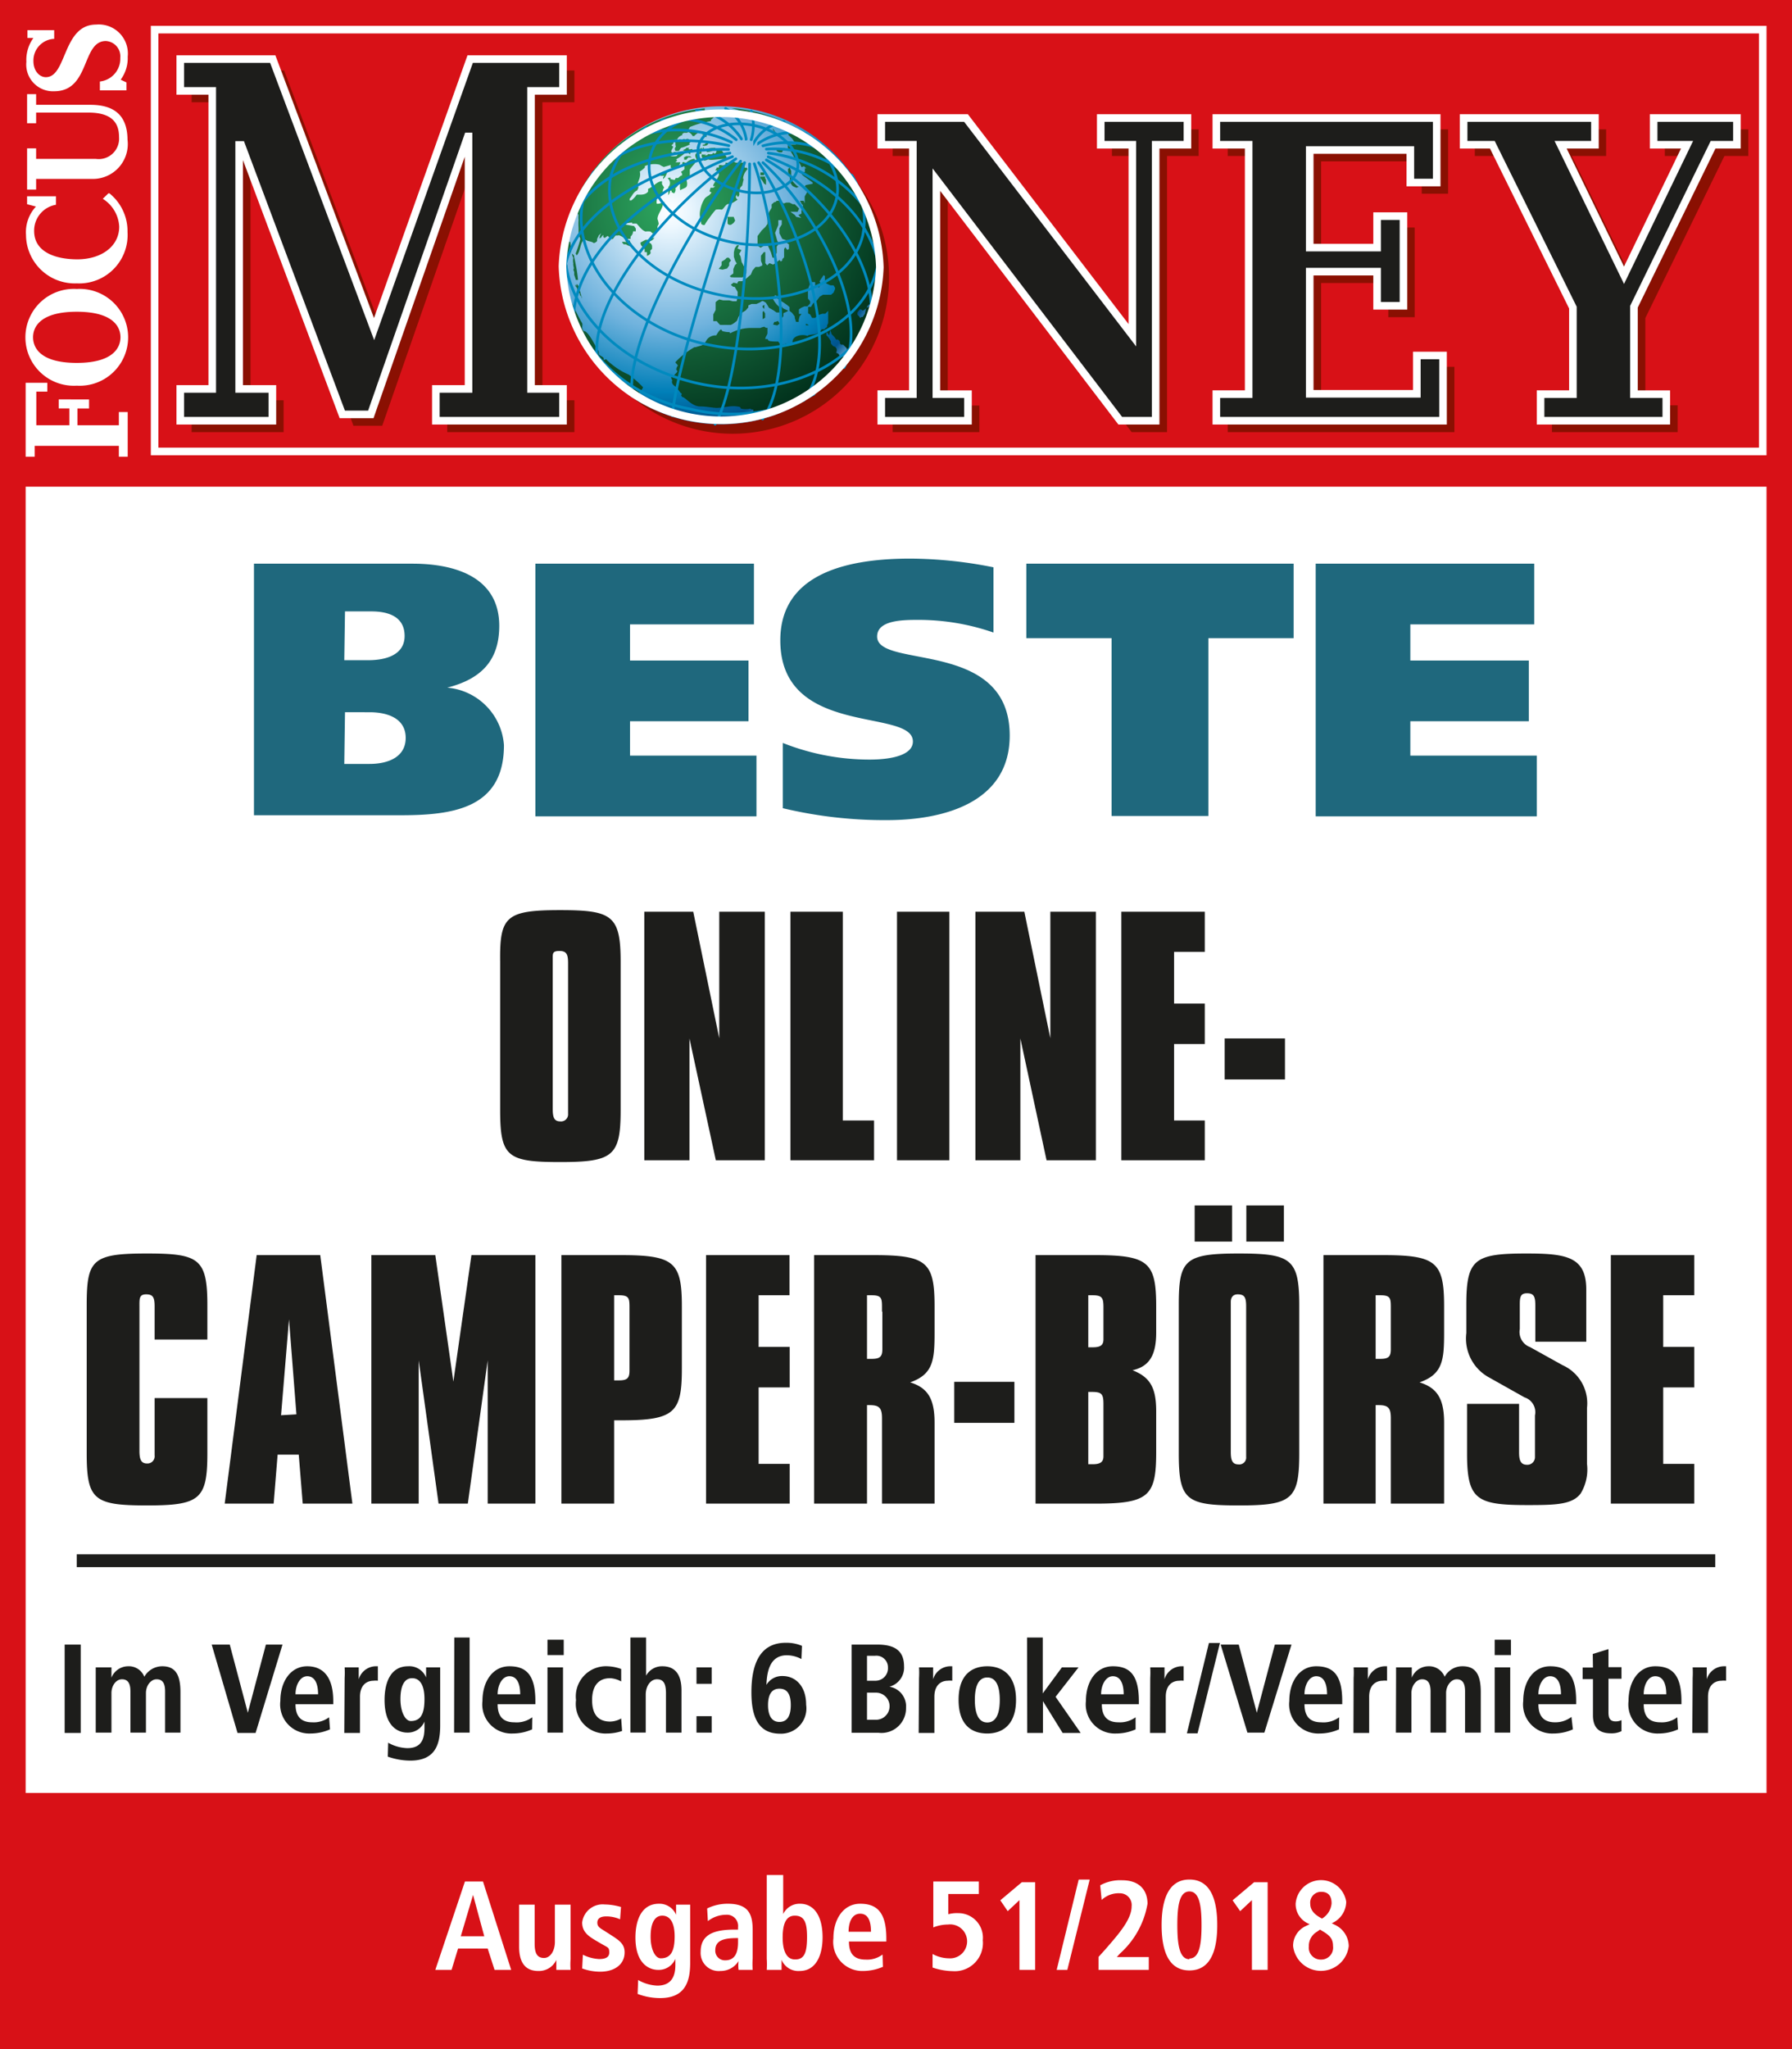
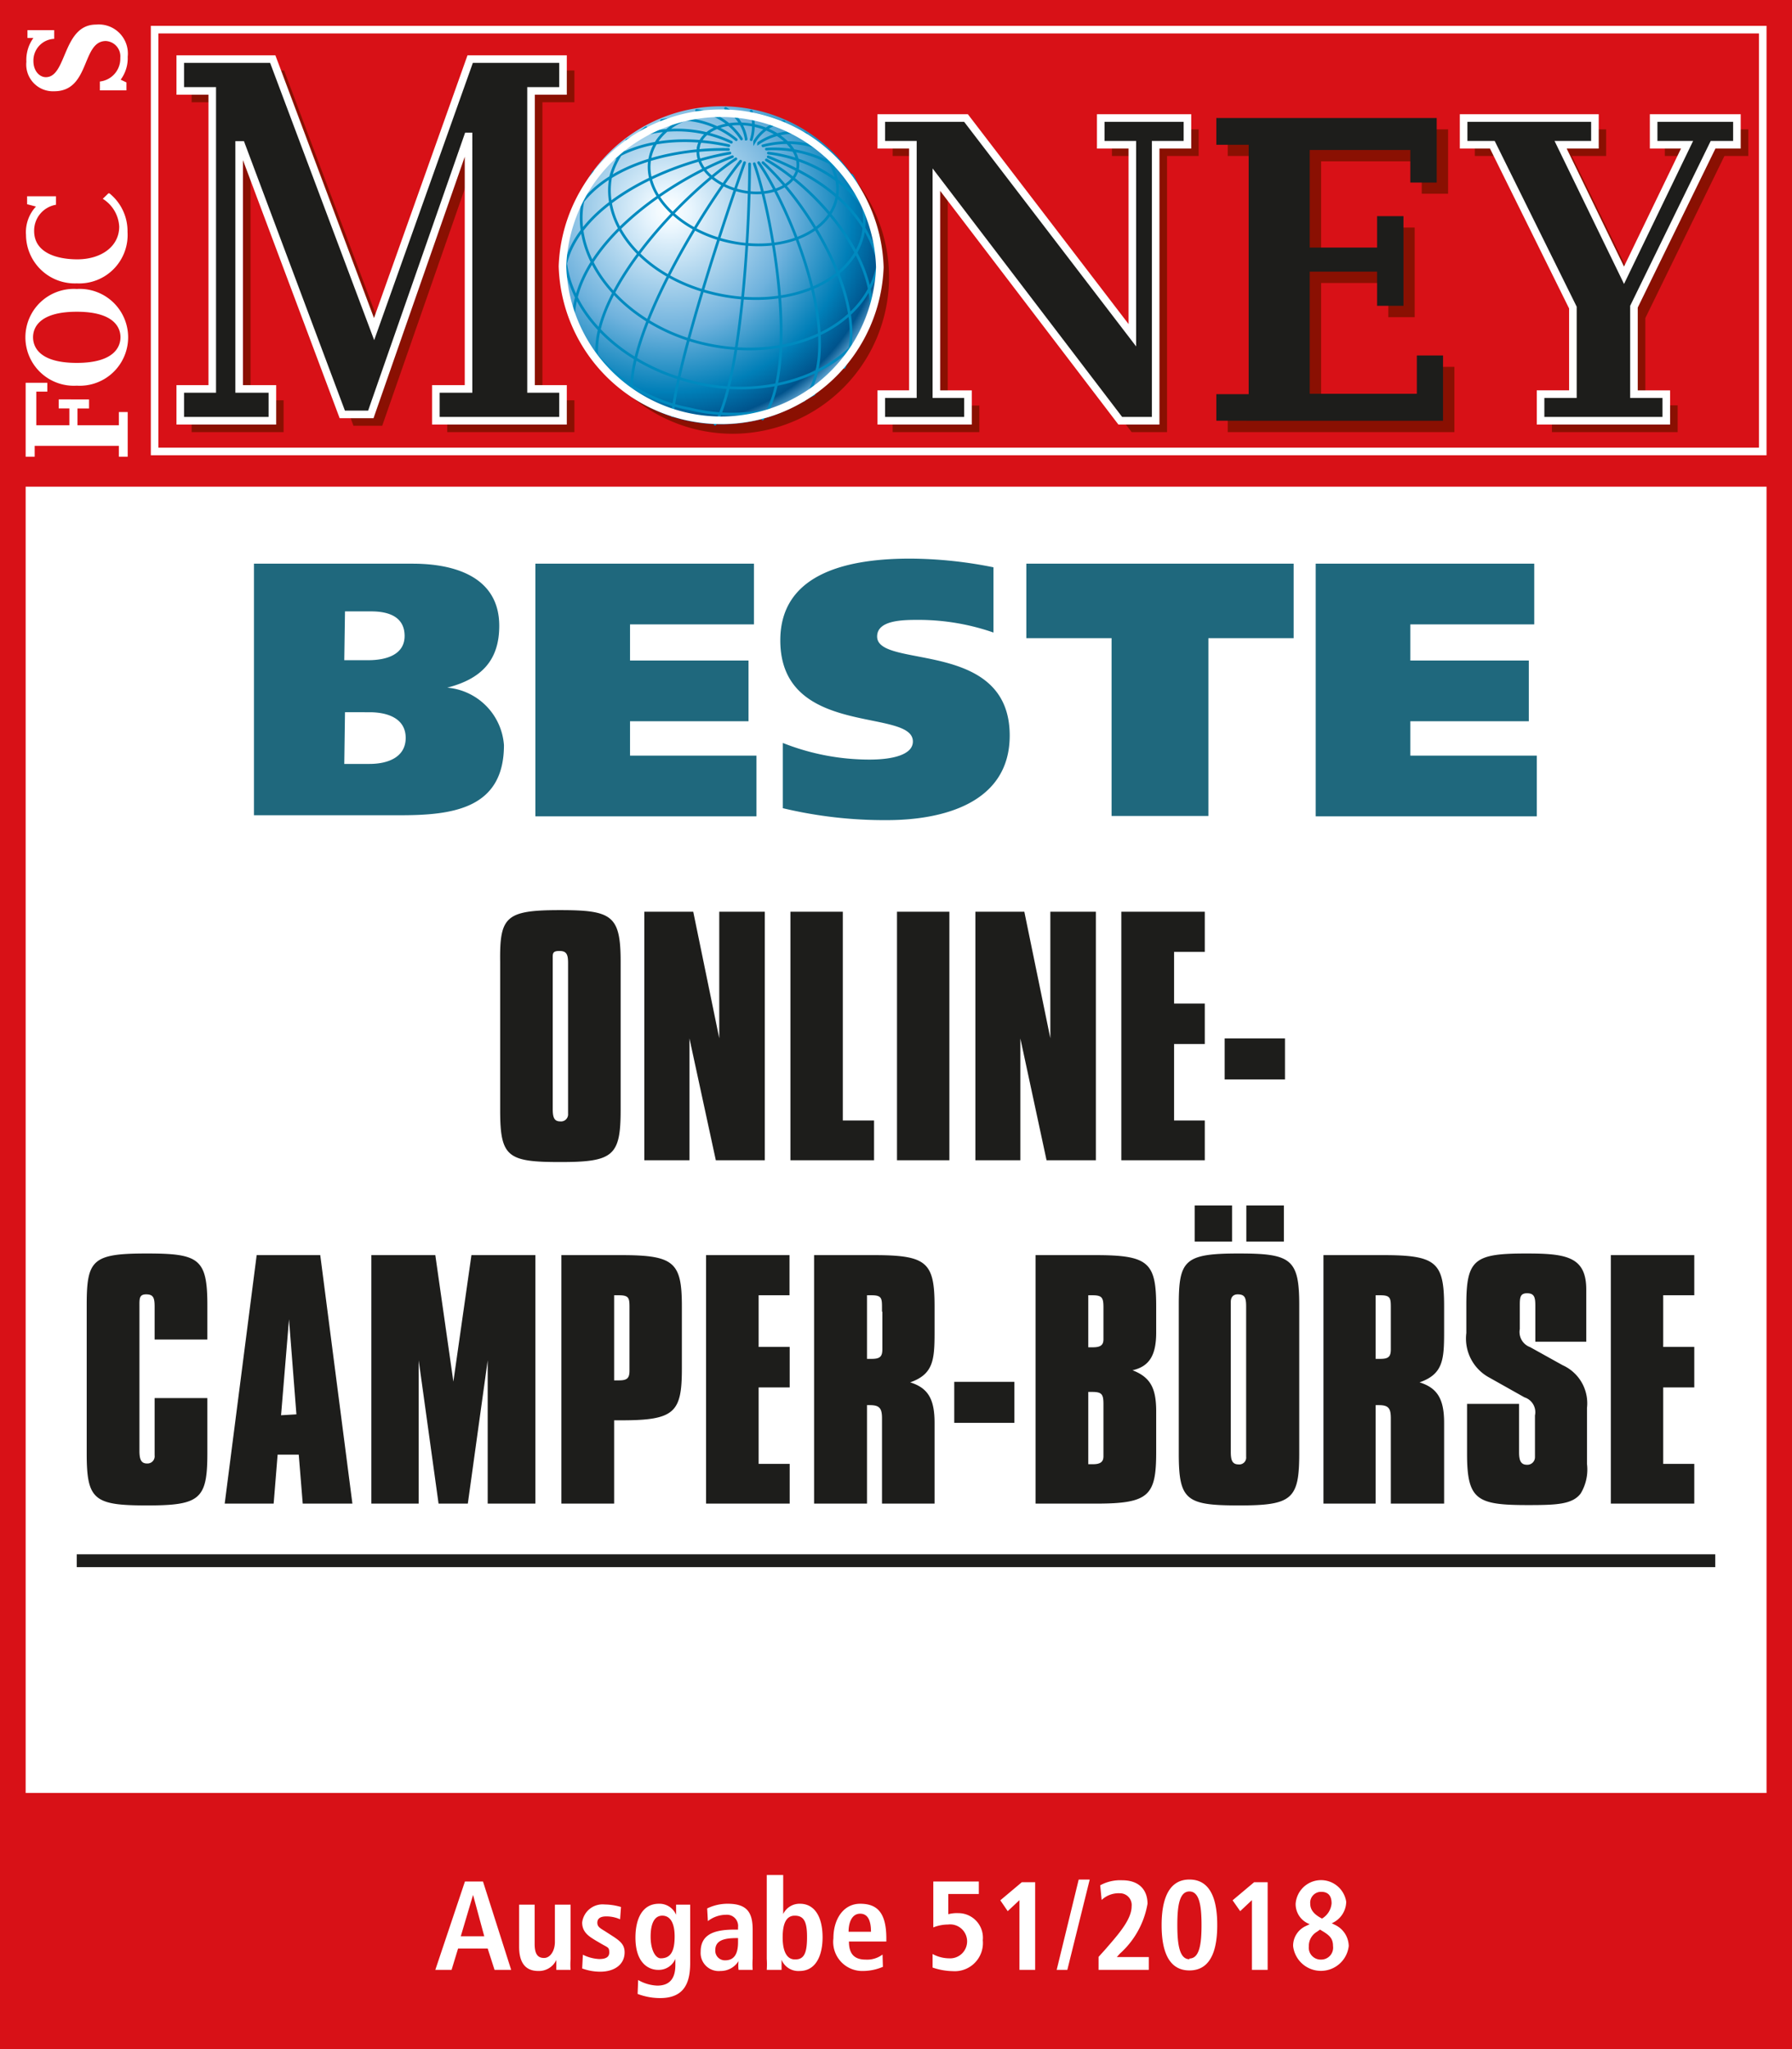
<svg xmlns="http://www.w3.org/2000/svg" id="Hilfslinien" viewBox="0 0 99.21 113.39">
  <defs>
    <style>.cls-2,.cls-8{fill:#fff}.cls-7{fill:none}.cls-5{fill:#8a1002}.cls-8{fill-rule:evenodd}.cls-6{fill:#1d1d1b}.cls-7{stroke:#fff;stroke-width:.42px;stroke-miterlimit:3.86}.cls-13{fill:#1f687d}</style>
    <radialGradient id="radial-gradient" cx="10.28" cy="10.48" r="10.51" gradientTransform="matrix(1.22 0 0 1.21 24.52 -1.03)" gradientUnits="userSpaceOnUse">
      <stop offset="0" stop-color="#fff" />
      <stop offset=".08" stop-color="#ecf7fe" />
      <stop offset=".52" stop-color="#6fb2dd" />
      <stop offset=".79" stop-color="#007fb8" />
      <stop offset=".93" stop-color="#00538c" />
      <stop offset="1" stop-color="#6fb2dd" />
    </radialGradient>
    <radialGradient id="radial-gradient-2" cx="12.51" cy="8.4" r="12.7" gradientTransform="matrix(1.19 0 0 1.19 22.36 1.28)" gradientUnits="userSpaceOnUse">
      <stop offset=".01" stop-color="#2ea860" />
      <stop offset=".86" stop-color="#002f1b" />
      <stop offset="1" stop-color="#445947" />
    </radialGradient>
  </defs>
  <path fill="#d81117" d="M0 0h99.21v113.39H0z" />
  <path class="cls-2" d="M1.42 26.93H97.8v72.28H1.42zM27 107.82h-1.64L25 109h-.9l1.64-4.89h1L28.3 109h-.92zm-.19-.68l-.62-2.29-.68 2.29zM31.59 108.41a3.51 3.51 0 0 0 0 .59h-.79v-.55a1.06 1.06 0 0 1-1 .61c-.82 0-1.06-.61-1.06-1.34v-2.33h.86v2.17c0 .55.16.78.52.78s.6-.42.6-.88v-2.07h.87zM32.27 108.16a2.26 2.26 0 0 0 .9.24c.32 0 .56-.08.56-.36s-.06-.27-.38-.45l-.36-.21c-.36-.22-.76-.45-.76-1a1.14 1.14 0 0 1 1.25-1 3.3 3.3 0 0 1 .9.14l-.05.68a1.9 1.9 0 0 0-.76-.16c-.35 0-.5.13-.5.35s.15.3.41.46l.42.27c.45.29.68.49.68.91 0 .67-.56 1.07-1.35 1.07a2.87 2.87 0 0 1-1-.18zM35.33 109.56a2.3 2.3 0 0 0 1.06.31c.82 0 1-.57 1-1.14v-.34a1 1 0 0 1-.95.61c-.5 0-1.26-.34-1.26-1.79 0-1 .36-1.87 1.3-1.87a1 1 0 0 1 .95.61v-.56h.78v3.23c0 1.13-.35 1.94-1.67 1.94a3.55 3.55 0 0 1-1.24-.23zm1.25-1.2c.55 0 .77-.39.77-1.21s-.29-1.16-.7-1.15-.63.42-.63 1.16.27 1.2.56 1.2zM39.15 105.6a2.58 2.58 0 0 1 1.14-.26c1.12 0 1.38.54 1.38 1.45v1.57a4.61 4.61 0 0 0 0 .64h-.78a1.85 1.85 0 0 1 0-.49 1.16 1.16 0 0 1-1 .55 1 1 0 0 1-1.1-1.06c0-1 .8-1.23 1.9-1.23h.17v-.13a.62.62 0 0 0-.67-.69 1.66 1.66 0 0 0-1 .35zm1.71 1.64h-.08c-.74 0-1.18.15-1.18.67a.53.53 0 0 0 .55.56c.52 0 .71-.39.71-1zM43.36 103.75v2.16a1 1 0 0 1 .93-.57c.78 0 1.25.68 1.25 1.86 0 1-.37 1.86-1.27 1.86a1 1 0 0 1-1-.62v.56h-.82a4.78 4.78 0 0 0 0-.62v-4.63zm.68 4.67c.51 0 .64-.42.64-1.25S44.51 106 44 106s-.67.51-.67 1.21.2 1.21.67 1.21zM48.88 108.83a2.81 2.81 0 0 1-1.08.23 1.61 1.61 0 0 1-1.66-1.81c0-1.08.57-1.91 1.48-1.91s1.45.45 1.45 1.92v.17H47c0 .62.24 1 .92 1a1.41 1.41 0 0 0 .94-.28zm-.66-1.94q0-1-.6-1c-.45 0-.64.48-.64 1zM54.19 104.11v.69H52.5v1.12a1.81 1.81 0 0 1 .55-.06 1.36 1.36 0 0 1 1.36 1.5 1.56 1.56 0 0 1-1.66 1.71 3.63 3.63 0 0 1-1.12-.2v-.75a1.93 1.93 0 0 0 .91.24.94.94 0 1 0-.06-1.87 2.19 2.19 0 0 0-.81.16v-2.54zM56.44 105.14l-.65.61-.41-.6 1.19-1h.74V109h-.87zM59.72 104h.61l-1.24 5h-.59zM60.82 108.28l.37-.41c.71-.82 1.46-1.65 1.46-2.39a.65.65 0 0 0-.66-.72 1.37 1.37 0 0 0-1 .37l-.08-.81a2.3 2.3 0 0 1 1.21-.28c1 0 1.41.59 1.41 1.3A4.79 4.79 0 0 1 62 108.1l-.17.19h1.77v.71h-2.78zM65.85 104c1.27 0 1.54 1.31 1.54 2.52s-.27 2.51-1.54 2.51-1.54-1.31-1.54-2.51.28-2.52 1.54-2.52zm0 4.37c.55 0 .67-.78.67-1.85s-.12-1.86-.67-1.86-.67.78-.67 1.86.12 1.89.67 1.89zM69.31 105.14l-.65.61-.42-.6 1.19-1h.75V109h-.87zM72.26 106.59l.25-.12a1.18 1.18 0 0 1-.78-1.13 1.41 1.41 0 0 1 2.8-.11 1.32 1.32 0 0 1-.8 1.19l.18.09a1.32 1.32 0 0 1 .76 1.17 1.55 1.55 0 0 1-3.08 0 1.2 1.2 0 0 1 .67-1.09zm.87 1.84a.66.66 0 0 0 .67-.75c0-.38-.16-.57-.54-.8l-.18-.11-.17.12a.91.91 0 0 0-.45.81.66.66 0 0 0 .67.73zm.06-2.27a1.08 1.08 0 0 0 .53-.84c0-.4-.17-.64-.58-.64a.6.6 0 0 0-.6.67c0 .41.34.65.65.81z" />
  <path id="Linie" stroke="#1d1d1b" stroke-width=".71" fill="none" d="M4.25 86.36h90.71" />
  <path d="M31.9 15.38A8.66 8.66 0 1 1 40.56 24a8.66 8.66 0 0 1-8.66-8.66" fill-rule="evenodd" fill="#8a1002" />
  <path class="cls-5" d="M49.42 22.44h1.75V8.63h-1.75V7.16h4.69l9.21 12.02V8.63h-1.76V7.16h4.8v1.47h-1.75v15.28h-1.96L52.47 10.57v11.87h1.75v1.47h-4.8v-1.47zM10.61 22.15h1.77V5.66h-1.77V3.9h5.12l5.61 14.93L26.66 3.9h5.14v1.76h-1.77v16.49h1.77v1.76h-7.04v-1.76h1.81V8.18h-.05l-5.36 15.38h-1.59L13.98 8.65h-.11v13.5h1.83v1.76h-5.09v-1.76zM67.97 22.43h1.79V8.63h-1.79V7.16h12.2v3.56h-1.46V8.93h-5.57v5.4h3.72v-1.74h1.46v4.96h-1.46v-1.89h-3.72v6.48h5.92V20.3h1.46v3.61H67.97v-1.48zM85.92 22.43h1.79v-4.79l-4.47-9.01h-1.59V7.16h7.27v1.47h-1.9l3.52 7.22 3.49-7.22h-1.86V7.16h4.62v1.47h-1.32l-4.38 8.97v4.83h1.79v1.48h-6.96v-1.48z" />
  <path class="cls-6" d="M9.98 21.52h1.77V5.03H9.98V3.27h5.12l5.61 14.94 5.32-14.94h5.14v1.76H29.4v16.49h1.77v1.76h-7.04v-1.76h1.81V7.55h-.04l-5.37 15.38h-1.58L13.36 8.02h-.12v13.5h1.84v1.76h-5.1v-1.76z" />
  <path class="cls-7" d="M9.98 21.52h1.77V5.03H9.98V3.27h5.12l5.61 14.94 5.32-14.94h5.14v1.76H29.4v16.49h1.77v1.76h-7.04v-1.76h1.81V7.55h-.04l-5.37 15.38h-1.58L13.36 8.02h-.12v13.5h1.84v1.76h-5.1v-1.76z" />
  <path class="cls-6" d="M48.79 21.81h1.75V8.01h-1.75V6.53h4.69l9.21 12.02V8.01h-1.75V6.53h4.8v1.48h-1.76v15.27h-1.96L51.84 9.94v11.87h1.75v1.47h-4.8v-1.47z" />
  <path class="cls-7" d="M48.79 21.81h1.75V8.01h-1.75V6.53h4.69l9.21 12.02V8.01h-1.75V6.53h4.8v1.48h-1.76v15.27h-1.96L51.84 9.94v11.87h1.75v1.47h-4.8v-1.47z" />
  <path class="cls-6" d="M67.34 21.81h1.79V8.01h-1.79V6.53h12.2v3.57h-1.46V8.3h-5.57v5.4h3.73v-1.74h1.46v4.96h-1.46v-1.89h-3.73v6.76h5.93v-2.12h1.45v3.61H67.34v-1.47z" />
-   <path class="cls-7" d="M67.34 21.81h1.79V8.01h-1.79V6.53h12.2v3.57h-1.46V8.3h-5.57v5.4h3.73v-1.74h1.46v4.96h-1.46v-1.89h-3.73v6.76h5.93v-2.12h1.45v3.61H67.34v-1.47z" />
  <path class="cls-6" d="M85.29 21.81h1.79v-4.79l-4.46-9.01h-1.59V6.53h7.27v1.48h-1.9l3.51 7.22 3.49-7.22h-1.85V6.53h4.61v1.48h-1.32l-4.38 8.96v4.84h1.79v1.47h-6.96v-1.47z" />
  <path class="cls-7" d="M85.29 21.81h1.79v-4.79l-4.46-9.01h-1.59V6.53h7.27v1.48h-1.9l3.51 7.22 3.49-7.22h-1.85V6.53h4.61v1.48h-1.32l-4.38 8.96v4.84h1.79v1.47h-6.96v-1.47z" />
  <path class="cls-7" d="M8.56 1.64h89.03v23.34H8.56z" />
  <path class="cls-2" d="M7.07 25.27V22.8h-.49v.73H4.29v-.93h.64v-.5H3.25v.5h.59v.93H2.01v-1.86h.61v-.49h-1.2v4.09h.5v-.6h4.66v.6h.49z" />
-   <path class="cls-8" d="M2 10.49V9.9h3.12a1.93 1.93 0 0 0 1.94-2.17C7.05 6.3 6.23 5.8 5 5.8H2v-.59h-.5v1.61H2v-.59h2.9c1.38 0 1.69.65 1.69 1.35a1.13 1.13 0 0 1-1.3 1.21H2v-.58h-.5v2.28z" />
  <path class="cls-2" d="M1.5 10.86v.44l.49.13A2.08 2.08 0 0 0 1.44 13a2.7 2.7 0 0 0 2.81 2.68 2.68 2.68 0 0 0 2.81-2.85 2.68 2.68 0 0 0-1-2.13H6l-.31.3a1.93 1.93 0 0 1 .91 1.54c0 1.1-1 1.81-2.32 1.81-1.11 0-2.39-.35-2.39-1.57a1.45 1.45 0 0 1 1.21-1.45v-.47zM7 5v-.44l-.32-.15a2 2 0 0 0 .39-1.27 1.61 1.61 0 0 0-1.75-1.78c-1.86 0-1.61 2.91-2.78 2.91-.36 0-.69-.35-.69-.89A1.2 1.2 0 0 1 3 2.15v-.48H1.52v.43h.33a2.07 2.07 0 0 0-.39 1.32A1.48 1.48 0 0 0 3 5.05c2 0 1.51-2.78 2.86-2.78a.85.85 0 0 1 .8.93 1.27 1.27 0 0 1-1.13 1.31V5z" />
  <path class="cls-8" d="M4.25 17.25c2.15 0 2.42.95 2.42 1.41s-.27 1.42-2.42 1.42-2.42-.95-2.42-1.42.28-1.41 2.42-1.41m0 4.09a2.68 2.68 0 1 0 0-5.35 2.68 2.68 0 1 0 0 5.35" />
  <path d="M31.13 14.74a8.8 8.8 0 1 1 8.79 8.74 8.77 8.77 0 0 1-8.79-8.74z" fill="url(#radial-gradient)" />
-   <path d="M37.87 8.7l.13-.06h.2l.1.07h-.2l-.1.13h-.12zm.34-1.46h-.13v.07c.11 0 .22.13.27.22h.08a.74.74 0 0 1 .19-.16V7.3h-.08zm0 1.2h-.22.08l.07.05.07.06v-.07l.06-.07-.07-.05zm0-.1l.07.05.09-.06-.06-.09s-.15.06-.2 0l.05-.06h-.17c0 .06-.12.1-.18.12a.42.42 0 0 0 .18.08.65.65 0 0 0 .23-.04zm.55.54a.18.18 0 0 0 0-.16l-.06-.06v-.15h.13v-.19h-.07a.22.22 0 0 1-.08.15h-.12c-.15.12 0 .33.06.45zm.09-.66v-.05l-.08.05-.06.06h.11a.41.41 0 0 1 .14-.12h.06-.05v.08h-.12a.37.37 0 0 0 .18 0zm2.5 1.07a.13.13 0 0 0-.12 0L41.17 9h-.44c-.21-.13-.23 0-.37 0a.5.5 0 0 1-.19 0v.08c-.17.15-.25 0-.37.07V9.27h-.13v.05l-.07.11h.08s.06.07.09.1a.26.26 0 0 1 0 .23c-.08.2-.29.41-.29.54h.12l-.11.09h-.15l-.06.2.11.06c-.13.21-.24.18-.37.33a1.74 1.74 0 0 0-.26.69 1 1 0 0 0 0 .37 1.9 1.9 0 0 1 .06.35l.1.06h.09a2.74 2.74 0 0 1 .26-.39 4.35 4.35 0 0 1 .36-.46.82.82 0 0 1 .31 0c.11 0 .19-.24.35-.31h.06c.14 0 .37-.17.49-.24a.22.22 0 0 1-.1-.13.13.13 0 0 1 0-.06l.06-.1v.08l.07.06.06-.11a1 1 0 0 1 .06-.42l.1-.1.06-.26v-.14l.05.13a.24.24 0 0 1-.06-.15.83.83 0 0 1 .25-.49zm-1 3.15h.12l.14-.1.09-.13-.08-.21H40.28v.37zM40 14.92l.25-.06.12-.17v-.15l.1-.13-.12-.15h-.11l-.1.1-.19.12v.2l-.16.2zM38.17 8a.16.16 0 0 0-.1 0 .53.53 0 0 0 .15 0s-.06 0-.06-.06a.32.32 0 0 1 .14-.12.23.23 0 0 1-.17-.12.16.16 0 0 0-.15 0l-.06.07v-.08h-.09a.26.26 0 0 0-.07.15h-.09v-.15c-.1.06-.19.15-.31.13.07.12 0 .13.06.29l-.05.07a.19.19 0 0 0 0 .11c0 .1.14.06.22.06a.66.66 0 0 1 .12-.17 1.86 1.86 0 0 0 .46-.18zm2.56-2h-.22l.26.06.37.13.37.09h.31l.33.12.24.13.39.21.38.25.32.12.08.07.15.14-.07.14.23.22.2.32h-.45v.18l.17.22.2.33.28.3.11.22.13-.05.13.11h-.08v.21H44.41l.33.28.07.06h.11l.24.27-.06-.13-.1-.06-.07-.06-.11-.06-.46-.23.06.09.07.06.13.09.37.27v.07l-.38.07-.05.07.19.21-.2.35v.38l-.06-.14h-.2l.09.17.07.07v.12l-.08.19v.16l-.17.08.16.16-.28-.06-.08-.11-.24-.17h.4l.08-.18-.24-.24h-.11l-.18-.09h-.19l-.13.05-.1-.09-.06-.06H43l-.07.07h-.06l-.15.13v.19l-.13.21-.1.25V12.39l-.12.17-.2.19-.05.07-.18.24v.53l.17.12.19-.12.17-.08.11.23.1.22.09.3h.16v-.15L43 14v-.36l.06-.07.06-.11-.09-.14-.12-.43.09-.22.09-.22v-.27h.19v.24l-.13.21v.28l.16.31.21.07h.21l.14-.08v.06H43.66l-.09.06v.12l.11.07v.25l-.09.06-.12-.15-.06.11V14.24l-.1.1v.07l-.09.06-.06-.09-.23.18-.13.08-.2-.08-.13.12-.1-.12v-.61h-.08l-.16.2v.29l.07.17v.08l-.18.08h-.19l-.17.2-.09.22-.14.12-.15.13-.19.12h-.2l-.06.07v.06l-.22-.05-.15.12.13.11h.08l.17.28v.28l-.06.24h-.21l-.19-.05h-.34l-.22-.05-.12.08-.08.07V17.15l-.13.25v.37h.19l.11.13.08.08h.59l.1-.05.09-.06.15-.12.09-.23.16-.2.23-.14.15-.17v-.11l.18-.08h.27l.18-.08.13-.08h.06l.15.09.09.14.08.14.25.14.17.12h.19l.07.18-.05.23.17-.2v-.17l.18-.08.09-.06-.21-.09-.11-.06v-.08l-.03.04h-.13l-.16-.15-.12-.16-.09-.15v-.08l.14-.13.07.06v.09l.14.11.17.11.1.06.17.12.13.11v.21l.14.11.15.2v.08l.07.22h.15v-.12l.05-.19.11-.13h-.15v-.25l.13-.09.18-.08h.16l.15-.16v-.12l-.12-.15v-.51l.11-.29v-.11H45.13v.17l.11.06.1.07.11-.2-.08-.14.11-.17.12-.18.07.06v.31l.09.1.22.1h.17l.08.13V16l-.08.19-.14.12H45.56l-.18.11-.18.24-.18.12-.12.2h-.16v.36l.11.06.11.19h.16l.19-.16.22-.07h.16l.16-.16V17.88l-.06.13v.09a.44.44 0 0 0-.15.12h-.15c-.22.39-.66.23-.79.37-.28-.13-.92 0-.81.41l-.1.1-.3-.07-.13.05a.32.32 0 0 1-.27-.18c-.15 0-.43 0-.54-.05l-.06-.09h-.12c0-.13.11-.21.12-.33V18.14h-.08l-.1-.06a.81.81 0 0 0-.22.07h-.43a2.39 2.39 0 0 0-1.21.28h-.05v-.05a1.45 1.45 0 0 1-.41-.06l-.06-.09c-.09 0-.23.25-.28.33a.6.6 0 0 0-.52.24 1.62 1.62 0 0 1-.13.2c-.07.13-.34.15-.48.21h-.07a4.37 4.37 0 0 0-1.05.82.17.17 0 0 0 0 .05.47.47 0 0 1 .13.15.36.36 0 0 0-.09.22l.06.09c0 .07-.18.19-.18.24a.27.27 0 0 1-.17.08.4.4 0 0 0 .07.18c-.09.21.15.34.3.43v.08c.09.05.11.16.19.21s0 .08 0 .12l.06.09c.18 0 .51.52 1 .52.31 0 .58.06.88.08.48 0 .82-.17 1.32-.05l.05.09a1.15 1.15 0 0 0 .52 0l.07.05h.08c.13.1-.37.4-.25.42h.08v.05l.27.06-.06.06h.08a8.81 8.81 0 0 0 5.34-3.55 1.31 1.31 0 0 1 .07-.13c0-.07.06-.16.11-.22s0-.1.08-.15a.08.08 0 0 0 0-.07v-.05.05l-.06.1-.11.14c-.08.08-.14.17-.22.26l-.16.21c-.05.06-.08 0-.1 0 .15-.16-.25-.09-.27-.11s0-.16-.19-.2v-.05a.22.22 0 0 0-.16-.32A.75.75 0 0 1 46 19v-.11a1.07 1.07 0 0 0-.25-.34v-.17c.06 0 .09.12.16.16l.06-.27.07.22.16.16.09.14h.11l.1.11v.11l.07.06h.11l.1.1.1.1v.25l.19-.16.12-.17.05-.07.16-.21.14-.24.12-.22.1-.25.06-.07.08-.13.07-.18.06-.26v-.08l.06-.26.06-.27-.09.06H48v-.17l-.06.26-.06.27-.12.17h-.08l-.05.06-.06-.09-.1-.1V17.29l.13-.17h.07l.1.07.14-.09.12-.17.09-.09h.08l.08-.14.11-.14.09-.26v-.12l.09-.21v-.07.05l.06-.07v-.38-.73A8.88 8.88 0 0 0 40.73 6zM35.6 22.32v-.05a1.86 1.86 0 0 0-.11-.19c-.35-.22 0-.37.11-.65a5.8 5.8 0 0 0-.79-.7 3.92 3.92 0 0 1-1-.62 2 2 0 0 1-.26-.24.21.21 0 0 1-.13.05v-.11l-.06-.06a1.48 1.48 0 0 1-.21-.13V19.47c0-.05-.13-.23-.23-.42-.19-.34-.43-.75-.61-.73a.42.42 0 0 1-.08-.18l.01-.14a.28.28 0 0 0 0-.09.6.6 0 0 0-.06-.11c-.09-.15-.4-.78-.6-1.17a3.19 3.19 0 0 0-.16-.29v.08c0-.16-.08-.56-.12-.85v-.29a1 1 0 0 0 .06-.77v-.17a1.13 1.13 0 0 1 .17-.24c0-.09.1-.13.09-.22l-.06-.09a.64.64 0 0 0 0-.41h-.12a.54.54 0 0 0 0-.15 4.34 4.34 0 0 1 .13-.72 1.9 1.9 0 0 1 .18-.35l.08-.15a.5.5 0 0 0 0-.12l.1-.09c.05 0 .08.07.1.1a.93.93 0 0 0 0 .26 2.82 2.82 0 0 0 0 .44v.43a.42.42 0 0 1 .1.2 7.4 7.4 0 0 1-.26.8l.06.1c.22-.24.17-.64.39-.87h.09c.13.11.33.08.46.19a.3.3 0 0 0 .19-.12.19.19 0 0 1 0-.08c0-.08.07-.14.09-.22a.81.81 0 0 1 .14-.12.49.49 0 0 0-.1.26l-.09.06a1.05 1.05 0 0 1 .18-.08.34.34 0 0 1 .12-.15v.11l.07.06c.25-.16.12-.14.3 0v-.08.09s.14.11.19 0c.17-.22.07-.12.3-.16.06 0 .31.13.31.2h.34v-.13a.4.4 0 0 0 .14-.29h.15v-.15l-.09-.14-.57-.1a1.22 1.22 0 0 1 .46-.09v.05h.24c.16.16.27.35.49.44a1.32 1.32 0 0 1 .28 0l.13.11a1.07 1.07 0 0 0 .26-.26v-.13l.07-.14a1.19 1.19 0 0 0-.07-.27c0-.28.28-.55.31-.85l.1-.09c-.16 0-.28.12-.45.09a.36.36 0 0 1 0-.18.5.5 0 0 1 0-.13l.34-.28a.36.36 0 0 1 .07-.3l-.12-.19v-.16c-.28 0-.49.32-.77.42v.15c-.15.2-.41.17-.63.17a1.27 1.27 0 0 1-.3.32h-.09v-.1c.16-.17.18-.34.42-.46l.07-.15-.05-.13c0-.16.09-.3.12-.44a.69.69 0 0 0 0-.32 1.51 1.51 0 0 0 .28-.22v-.08a1.32 1.32 0 0 1 .81-.08l.1.06.14.07.38-.11v.16h.16l.3-.13.06-.11v-.08a.92.92 0 0 1-.28 0l-.11-.06.09.09a.44.44 0 0 0 .14-.13l-.06-.05a3.06 3.06 0 0 0 .47-.33.73.73 0 0 0-.33 0l-.11.14a.7.7 0 0 1-.35 0l.17-.07h.08l.14-.09a.23.23 0 0 0-.14-.07l-.13.05-.07-.05c0-.11.09-.19.11-.29l-.1-.06.1-.1a.22.22 0 0 0 0-.16l.09-.06h.12a.45.45 0 0 1 .29-.25v-.07l.09-.06h.17l.1-.06c-.08-.14.06-.19.06-.26a5 5 0 0 1 1.17-.33v-.07s.22-.17.21-.23c-.21 0-.27-.07-.26-.06l.05-.07h-.24s-.06 0-.1-.06V6a8.72 8.72 0 0 0-3.42 16.32zM38 9h-.11c0-.08-.12 0-.12 0 0 .05 0 .11.06.17l.07.05a.17.17 0 0 0 0 .13 1 1 0 0 1-.2.16l.06.09v.11c-.09 0-.15.09-.22.14h-.13l-.06.11-.23-.05v-.08h-.11l-.01.03h-.05a.32.32 0 0 1 .05.49v.45a.46.46 0 0 0 .1-.25h.08v.08l.14.07a.32.32 0 0 0 .07-.3c.06 0 .16-.17.21-.23h.06a.89.89 0 0 0 0 .36c.1-.08.22-.09.32-.17s.06-.33 0-.48a.27.27 0 0 0 .21-.12V9.7v-.32a3.17 3.17 0 0 1 .28-.34.54.54 0 0 0 0-.13.31.31 0 0 1 0-.1c-.05-.07-.37.07-.47.19zm-1.39.59a.19.19 0 0 1-.07.14h.23l-.06.1v.08l.09-.09c.1-.14.12-.28.23-.43-.16.08-.3.15-.45.18zM39 8h-.09v.07c.09 0 .27 0 .3-.13s-.15-.03-.21.06zm1.64 7.35h.47l.1-.1.11-.13v-.21l-.15-.2-.06-.12-.05-.09-.06-.31-.08-.14.13-.21-.22-.09.08-.18h-.11l-.12.17-.05.22v.25l.07.22.09.15-.1.09-.09.22v.24l-.2.15.07.06zM39 7.44a.29.29 0 0 0-.13 0l.1.07a.23.23 0 0 0 .14.08v-.12S39 7.5 39 7.44zm3.3 2.1h-.2v.16h.2zm-.2.32l.09.12.11.18.11.07v-.28l-.05-.09v-.09h-.28zM44.63 18h.15l-.1-.07h-.25.17zM43 8.28v.08l.14.07h.15l.06-.11-.13-.07zm-.21-1.16v.06l.09.11H43.03h-.11zm.94 2.74V10.07l.12.19.06.05.18.08.13-.05-.1-.06-.16-.16-.16-.19V9.46l-.08-.18-.09.06v.16l.07.21zM43.05 18l.11-.1-.09-.14-.13.05h-.07l-.07.15.2.04zm.37-9.81l-.13.05.07.06h.19zm-7.18 4.95a2.64 2.64 0 0 0-.43.2H36a.37.37 0 0 0 .24-.22zm-1.8.27l.09.11h.12a.87.87 0 0 0 .35.13.47.47 0 0 0-.12-.27v-.07h-.28a.3.3 0 0 1 .07.1.39.39 0 0 0-.23-.02zm4.7-5a.56.56 0 0 0 .48-.24c-.09.04-.62-.05-.48.26zm3.18 8.46l-.1.05V17l.09.1zm-2.67-8.42l-.09.06-.07-.06-.05.07a.36.36 0 0 1-.23 0l-.06.07H39l.09-.05a.45.45 0 0 1-.23 0 .22.22 0 0 0 0 .16l.07.06v.07l.07.06a.86.86 0 0 0 .21-.07c.18.09.76-.08 1 0 .08-.17-.13-.28-.19-.41s-.37-.24-.37.04zm-3.69 5v-.18h-.22l-.28.15c0 .24.18.22.23.38v.15h.12a.69.69 0 0 1 0 .2c.07 0 .15-.06.19-.11s0-.14 0-.17l.1-.1V13.62a.25.25 0 0 0-.1-.17zm6.26 4.21l.14-.08v-.24l-.09-.14-.05.07v.15zm-10.34-2.17H32a8 8 0 0 0-.14-.92 3.77 3.77 0 0 0-.08-.37c.05-.06-.11-.14-.12-.18a.81.81 0 0 0 .08.25.76.76 0 0 0 0 .31.19.19 0 0 0 0 .09c0 .08.06.18 0 .25l.05.13v.16a2.88 2.88 0 0 1 .09.28zm.11.7s.08 0 .11.06v.09c.06 0 .1.12.11.19v-.08c-.09-.21-.12-.58-.27-.74a.28.28 0 0 0 0 .2.58.58 0 0 0-.08-.18v.11c.08.03.14.25.14.35z" fill="url(#radial-gradient-2)" />
  <path d="M38.66 8.13c.23-1 1.65-1.52 3.17-1.17s2.55 1.49 2.31 2.44-1.63 1.52-3.14 1.17-2.56-1.44-2.33-2.44zM36 8.67c.45-1.93 3-2.92 6-2.3 2.69.56 4.76 2.7 4.31 4.63s-3.08 3-5.94 2.37-4.82-2.76-4.37-4.7zm12.23 9c-1.36 2.89-5.56 4.51-9.78 3.5-4.73-1.14-7.76-4.79-7.09-8.3m13.7 8.94a9.82 9.82 0 0 1-6.9.81 8.87 8.87 0 0 1-6.65-5.53m17.16-3.48a7.4 7.4 0 0 1-.11 1.23c-.79 3.33-5 5.21-9.51 4.2s-7.51-4.72-6.76-8a5.35 5.35 0 0 1 .57-1.52m14.3.17a4.68 4.68 0 0 1 .61 3.31c-.63 2.68-4.28 4.14-8.14 3.27s-6.38-3.73-5.81-6.54a4.59 4.59 0 0 1 1.39-2.18c.17-.16.37-.33.56-.48m5.73 2c0 3.91-.5 12-1.91 14.4m2.17-14.41c.94 2.66 2.56 11.18.46 14.12M42 9c1.68 2.4 4.95 10 2.49 13.16M42.24 9c2.81 2.56 6 8.21 4.49 11.33M42.54 8.47a8 8 0 0 1 5.77 3.62m-5.88-3.24c3.14 1.8 6.54 6.06 5.66 9.21m-5.56-9.38c2.47 1 5.5 2.67 6.19 6.24m-6.29-6.67a6.59 6.59 0 0 1 4.9 1.75m-5.09-1.93a5.22 5.22 0 0 1 3.76.41m-4-.56a3.48 3.48 0 0 1 2.63-.52m-2.85.42a2.36 2.36 0 0 1 1.62-1.09m-1.81 1a2.67 2.67 0 0 0 0-1.58m-.28 1.55A2.41 2.41 0 0 0 40.17 6m.88 1.69a3.5 3.5 0 0 0-2.49-1.58m1.93 1.76a7.07 7.07 0 0 0-5.79-.11m5.65.3c-1.91-.43-5.43-.66-7.62 1.73m7.6-1.52c-3.16-.06-7.62.9-8.87 4.29m8.95-4.09c-4.12.73-9.12 3.31-9.21 7m9.35-6.8c-3.23 1.23-8.83 4.78-8.81 9.12m9-9c-3.27 2.21-8.45 7.86-7.62 11.41M41 8.92c-2.25 2.85-6.42 9.78-6 13M41.22 9c-1 2.82-3.69 10.84-4 14m3.54-15.27a5.06 5.06 0 0 0-4.13-1.06" stroke-miterlimit="3.86" stroke="#008abf" stroke-linecap="round" stroke-width=".15" fill="none" />
  <path d="M48.71 14.79a8.79 8.79 0 0 0-17.57-.06 8.79 8.79 0 0 0 17.57.06z" stroke-miterlimit="3.86" stroke="#fff" stroke-width=".42" fill="none" />
  <path class="cls-6" d="M31 50.36c2.88 0 3.36.29 3.36 2.85v8.21c0 2.54-.41 2.88-3.34 2.88s-3.33-.28-3.33-2.88v-8.21c-.03-2.49.31-2.85 3.31-2.85zm-.4 11c0 .47.08.69.42.69a.39.39 0 0 0 .43-.42v-8.34c0-.49-.09-.67-.48-.67s-.37.15-.37.42v8.3zM35.67 50.45h2.71l1.44 7v-7h2.52V64.2h-2.71l-1.46-6.74v6.74h-2.5zM43.76 50.45h2.9V62h1.73v2.2h-4.63zM49.66 50.45h2.9V64.2h-2.9zM54 50.45h2.71l1.44 7v-7h2.52V64.2h-2.73l-1.45-6.74v6.74H54zM62.08 50.45h4.62v2.22H65v2.86h1.7v2.24H65V62h1.7v2.2h-4.62zM67.8 57.46h3.34v2.27H67.8zM8.12 69.36c2.88 0 3.36.27 3.36 2.85v1.91H8.56v-1.83c0-.49-.08-.67-.47-.67s-.37.25-.37.67v8c0 .47.1.69.42.69a.4.4 0 0 0 .42-.45v-3.17h2.92v3.06c0 2.54-.41 2.88-3.34 2.88S4.8 83 4.8 80.42v-8.21c0-2.51.32-2.85 3.32-2.85zM14.21 69.45h3.52l1.78 13.75h-2.75l-.22-2.71h-1.17l-.22 2.71h-2.71zm2.2 8.81L16 73l-.44 5.31zM23.18 83.2h-2.62V69.45h3.54l1 7 1-7h3.54V83.2H27v-7.93l-1.1 7.93h-1.62l-1.1-7.93zM31.08 69.45h3.32c2.93 0 3.35.4 3.35 2.84v3.44c0 2.42-.39 2.86-3.34 2.86H34v4.61h-2.92zM34 76.38h.27c.46 0 .58-.13.58-.54v-3.43c0-.57 0-.74-.6-.74H34zM39.09 69.45h4.62v2.22H42v2.86h1.72v2.24H42V81h1.72v2.2h-4.63zM45.07 69.45h3.32c2.93 0 3.35.4 3.35 2.84v1.43c0 1.54-.07 2.32-1.35 2.77 1 .31 1.35.94 1.35 2.24v4.47h-2.91v-4.72c0-.56-.14-.73-.68-.73H48v5.45h-2.93zm3.76 3.13v-.17c0-.57 0-.74-.59-.74H48v3.52h.27c.46 0 .58-.14.58-.54v-2.07zM52.83 76.46h3.33v2.27h-3.33zM57.33 69.45h3.32c2.93 0 3.36.4 3.36 2.84v1.44c0 1.26-.38 1.88-1.31 2.09 1 .39 1.31 1 1.31 2.28v2.24c0 2.42-.39 2.86-3.34 2.86h-3.34zm3.76 2.89c0-.54-.08-.67-.62-.67h-.22v2.88h.25c.41 0 .59-.11.59-.44v-1.77zm0 5.36c0-.54-.08-.68-.62-.68h-.22v4h.25c.41 0 .59-.12.59-.44V77.7zM68.58 69.36c2.88 0 3.35.29 3.35 2.85v8.21c0 2.54-.4 2.88-3.33 2.88s-3.34-.28-3.34-2.88v-8.21c0-2.49.32-2.85 3.32-2.85zm-2.44-2.66h2.07v2h-2.07zm2 13.64c0 .47.09.69.43.69a.38.38 0 0 0 .42-.42v-8.32c0-.49-.08-.67-.47-.67-.24 0-.38.15-.38.42v8.3zM69 66.7h2.08v2H69zM73.27 69.45h3.32c2.93 0 3.36.4 3.36 2.84v1.43c0 1.54-.07 2.32-1.36 2.77 1 .31 1.36.94 1.36 2.24v4.47H77v-4.72c0-.56-.13-.73-.67-.73h-.17v5.45h-2.89zM77 72.58v-.17c0-.57 0-.74-.59-.74h-.25v3.52h.27c.46 0 .57-.14.57-.54v-2.07zM84.1 77.68v2.69c0 .48.12.68.44.68a.42.42 0 0 0 .44-.42v-2.31a.86.86 0 0 0-.58-1l-1.94-1.09a2.45 2.45 0 0 1-1.28-2.47v-1.57c0-2.52.46-2.83 3.32-2.83 2.21 0 3.32.17 3.32 2v2.88H85v-2c0-.48-.07-.68-.46-.68s-.4.25-.4.68v1.3a.89.89 0 0 0 .57 1l1.8 1a2.31 2.31 0 0 1 1.35 2.37V81a2.56 2.56 0 0 1-.35 1.64c-.46.61-1.36.64-2.92.64-2.82 0-3.37-.27-3.37-2.84v-2.76zM89.18 69.45h4.62v2.22h-1.72v2.86h1.72v2.24h-1.72V81h1.72v2.2h-4.62z" />
  <path class="cls-13" d="M14.06 31.19h8.78c2.42 0 4.8.78 4.8 3.44 0 1.92-1 2.94-2.88 3.42a3.44 3.44 0 0 1 3.14 3.18c0 3.52-2.84 3.88-5.74 3.88h-8.1zm5 5.34h1.34c.94 0 2-.28 2-1.34s-.88-1.36-1.84-1.36H19.1zm0 5.74h1.4c1 0 2-.36 2-1.44s-1-1.42-2-1.42H19.1zM29.64 31.19h12.1v3.36h-6.86v2h6.56v3.36h-6.56v1.9h7v3.36H29.64zM55 35a12.63 12.63 0 0 0-4.14-.7c-.84 0-2.3 0-2.3.92 0 1.82 7.34.1 7.34 5.48 0 3.74-3.7 4.68-6.8 4.68a24.24 24.24 0 0 1-5.76-.66v-3.61a13 13 0 0 0 4.8.92c1.26 0 2.4-.26 2.4-1 0-1.88-7.34-.18-7.34-5.6 0-3.84 4-4.52 7.18-4.52a23.83 23.83 0 0 1 4.62.48zM71.62 35.31H66.9v9.84h-5.36v-9.84h-4.72v-4.12h14.8zM72.84 31.19h12.1v3.36h-6.86v2h6.56v3.36h-6.56v1.9h7v3.36H72.84z" />
-   <path class="cls-6" d="M3.58 91h.89v4.89h-.89zM5.3 92.85v-.59h.87v.57a1 1 0 0 1 .91-.63.92.92 0 0 1 .91.58 1.14 1.14 0 0 1 1-.58c.78 0 1 .56 1 1.44v2.23h-.85v-2.28c0-.45-.14-.67-.47-.67s-.59.36-.59.76v2.19h-.86v-2.28c0-.45-.14-.67-.47-.67s-.58.36-.58.76v2.19H5.3zM11.72 91h1l1 3.77 1-3.77h.92l-1.49 4.89h-1zM18.27 95.69a2.68 2.68 0 0 1-1.08.23 1.61 1.61 0 0 1-1.67-1.8c0-1.08.57-1.92 1.49-1.92.77 0 1.44.46 1.44 1.93v.17h-2.09c0 .61.25 1 .92 1a1.41 1.41 0 0 0 .94-.28zm-.66-1.94c0-.64-.21-1-.6-1s-.65.48-.65 1zM19.08 92.85a5 5 0 0 0 0-.59h.78v.66a1 1 0 0 1 .91-.72h.15v.8a.93.93 0 0 0-.24 0c-.36 0-.75.22-.75.89v2h-.87zM21.49 96.43a2.31 2.31 0 0 0 1.06.3c.82 0 .95-.56.95-1.13v-.34a1 1 0 0 1-.95.61c-.51 0-1.26-.34-1.26-1.8 0-1 .35-1.87 1.3-1.87a1 1 0 0 1 1 .62v-.56h.78v3.23c0 1.13-.34 1.93-1.66 1.93a3.81 3.81 0 0 1-1.24-.22zm1.25-1.2c.55 0 .76-.39.76-1.21s-.28-1.17-.7-1.16-.63.43-.63 1.16.28 1.21.57 1.21zM25.15 90.61H26v5.26h-.86zM29.46 95.69a2.63 2.63 0 0 1-1.08.23 1.61 1.61 0 0 1-1.67-1.8c0-1.08.57-1.92 1.49-1.92s1.44.46 1.44 1.93v.17h-2.09c0 .61.25 1 .92 1a1.45 1.45 0 0 0 1-.28zm-.66-1.94c0-.64-.21-1-.6-1s-.65.48-.65 1zM30.31 90.73h.9v.85h-.9zm0 1.53h.86v3.61h-.86zM34.44 95.78a2.63 2.63 0 0 1-.85.14 1.64 1.64 0 0 1-1.7-1.85 1.67 1.67 0 0 1 1.75-1.87 2.42 2.42 0 0 1 .75.15v.69a1.41 1.41 0 0 0-.61-.18c-.66 0-1 .44-1 1.21s.32 1.19 1 1.19a1.3 1.3 0 0 0 .61-.17zM34.9 90.61h.87v2.11a1 1 0 0 1 .9-.52c.82 0 1.06.61 1.06 1.34v2.33h-.86V93.7c0-.55-.14-.78-.5-.78s-.62.38-.62.85v2.1h-.85zM38.56 92.26h.84v.91h-.84zm0 2.7h.84v.91h-.84zM44.37 91.8a1.77 1.77 0 0 0-.8-.21c-1 0-1.11 1-1.14 1.64a1 1 0 0 1 .9-.49c.68 0 1.3.52 1.3 1.59a1.4 1.4 0 0 1-1.44 1.6c-1.25 0-1.59-1-1.59-2.29 0-1.44.4-2.74 1.9-2.74a2.19 2.19 0 0 1 .9.17zm-1.22 3.48c.44 0 .63-.35.63-.93s-.18-.91-.63-.91-.63.36-.63.91.19.93.63.93zM47.15 91h1.43c1 0 1.47.38 1.47 1.2a1.09 1.09 0 0 1-.81 1.13 1.1 1.1 0 0 1 .92 1.17 1.36 1.36 0 0 1-1.52 1.38h-1.49zm.85 2h.46a.69.69 0 0 0 .7-.73.64.64 0 0 0-.72-.65H48zm0 2.16h.5a.75.75 0 1 0 0-1.5H48zM50.88 92.85a5 5 0 0 0 0-.59h.78v.66a1 1 0 0 1 .91-.72h.15v.8a.93.93 0 0 0-.25 0c-.35 0-.74.22-.74.89v2h-.87zM54.66 92.2c.74 0 1.59.39 1.59 1.86s-.85 1.86-1.59 1.86-1.59-.35-1.59-1.86.86-1.86 1.59-1.86zm0 3.11c.56 0 .69-.65.69-1.25s-.13-1.24-.69-1.24-.69.64-.69 1.24.13 1.25.69 1.25zM56.86 90.61h.87v3.09l1.06-1.44h.92l-1.27 1.63 1.39 2h-1l-1.09-1.76v1.76h-.87zM62.87 95.69a2.63 2.63 0 0 1-1.08.23 1.61 1.61 0 0 1-1.67-1.8c0-1.08.57-1.92 1.49-1.92s1.44.46 1.44 1.93v.17H61c0 .61.25 1 .92 1a1.45 1.45 0 0 0 .95-.28zm-.66-1.94c0-.64-.21-1-.6-1s-.65.48-.65 1zM63.68 92.85a5 5 0 0 0 0-.59h.79v.66a1 1 0 0 1 .91-.72h.15v.8a.93.93 0 0 0-.24 0c-.36 0-.75.22-.75.89v2h-.87zM66.93 90.91h.61l-1.24 5h-.59zM67.58 91h1l1 3.77 1-3.77h.92L70 95.87h-.94zM74.13 95.69a2.63 2.63 0 0 1-1.08.23 1.61 1.61 0 0 1-1.67-1.8c0-1.08.57-1.92 1.49-1.92s1.44.46 1.44 1.93v.17h-2.09c0 .61.25 1 .92 1a1.45 1.45 0 0 0 1-.28zm-.66-1.94c0-.64-.21-1-.6-1s-.65.48-.65 1zM74.94 92.85a5 5 0 0 0 0-.59h.79v.66a1 1 0 0 1 .92-.72h.14v.8a.86.86 0 0 0-.24 0c-.36 0-.75.22-.75.89v2h-.87zM77.29 92.85v-.59h.87v.57a1 1 0 0 1 .91-.63.93.93 0 0 1 .91.58 1.11 1.11 0 0 1 1-.58c.78 0 1 .56 1 1.44v2.23h-.87v-2.28c0-.45-.14-.67-.46-.67s-.59.36-.59.76v2.19h-.86v-2.28c0-.45-.15-.67-.47-.67s-.59.36-.59.76v2.19h-.86zM82.75 90.73h.9v.85h-.9zm0 1.53h.86v3.61h-.86zM87.08 95.69a2.63 2.63 0 0 1-1.08.23 1.61 1.61 0 0 1-1.67-1.8c0-1.08.57-1.92 1.49-1.92s1.44.46 1.44 1.93v.17h-2.09c0 .61.25 1 .92 1A1.45 1.45 0 0 0 87 95zm-.66-1.94c0-.64-.21-1-.6-1s-.65.48-.65 1zM88.18 91.52l.87-.27v1h.72v.64h-.72v1.87c0 .38.14.49.4.49a.72.72 0 0 0 .32-.07v.61a1.23 1.23 0 0 1-.58.12c-.64 0-1-.29-1-1v-2h-.57v-.64h.57zM92.9 95.69a2.63 2.63 0 0 1-1.08.23 1.61 1.61 0 0 1-1.66-1.8c0-1.08.56-1.92 1.48-1.92s1.45.46 1.45 1.93v.17H91c0 .61.24 1 .92 1a1.41 1.41 0 0 0 .94-.28zm-.65-1.94c0-.64-.21-1-.61-1s-.64.48-.64 1zM93.71 92.85a5.25 5.25 0 0 0 0-.59h.78v.66a1 1 0 0 1 .92-.72h.15v.8a1 1 0 0 0-.25 0c-.36 0-.75.22-.75.89v2h-.87z" />
</svg>